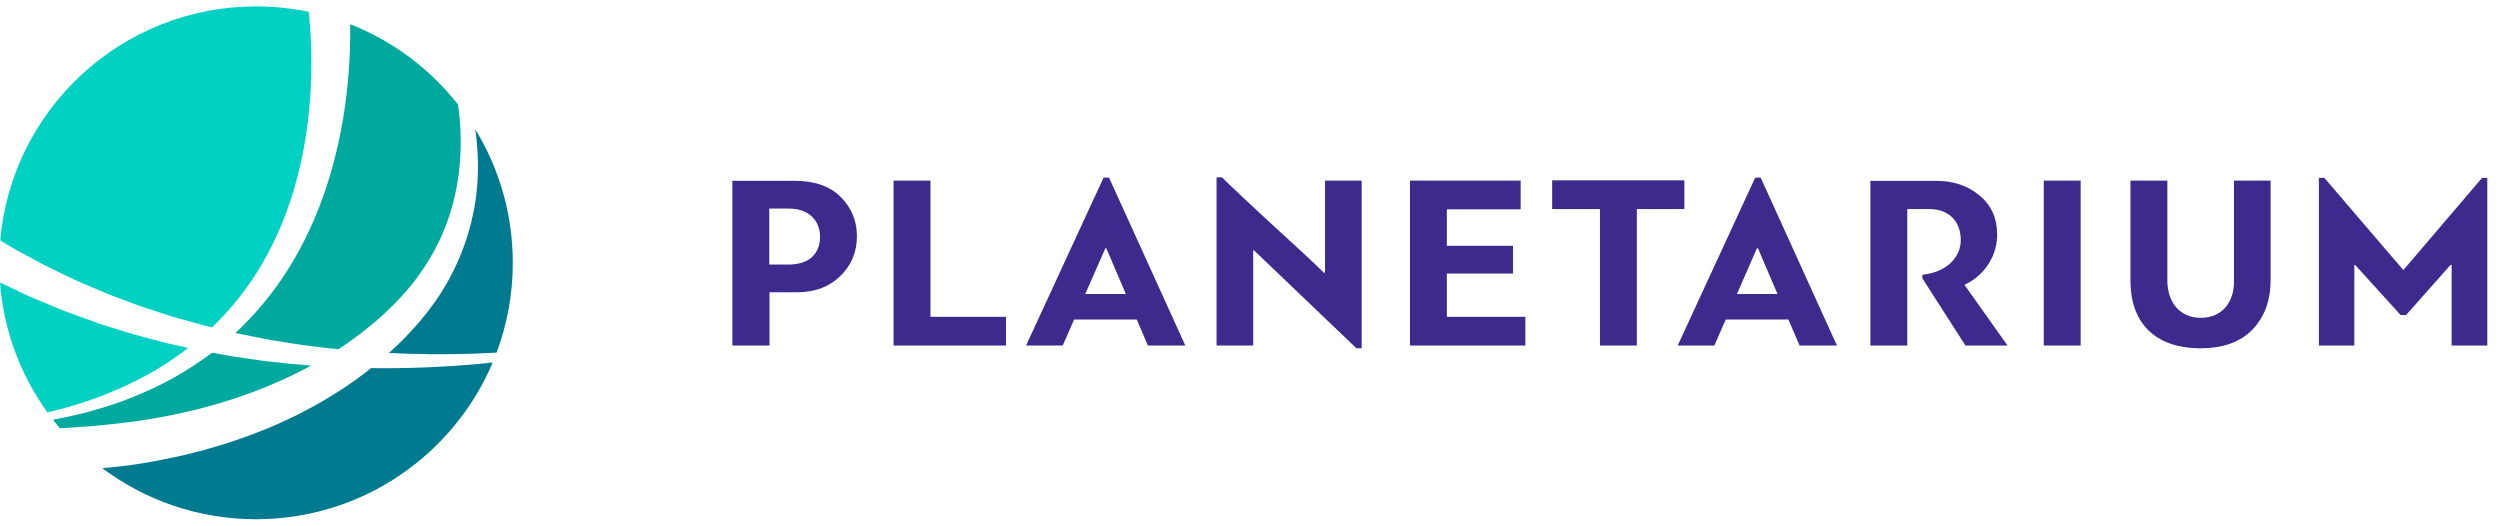
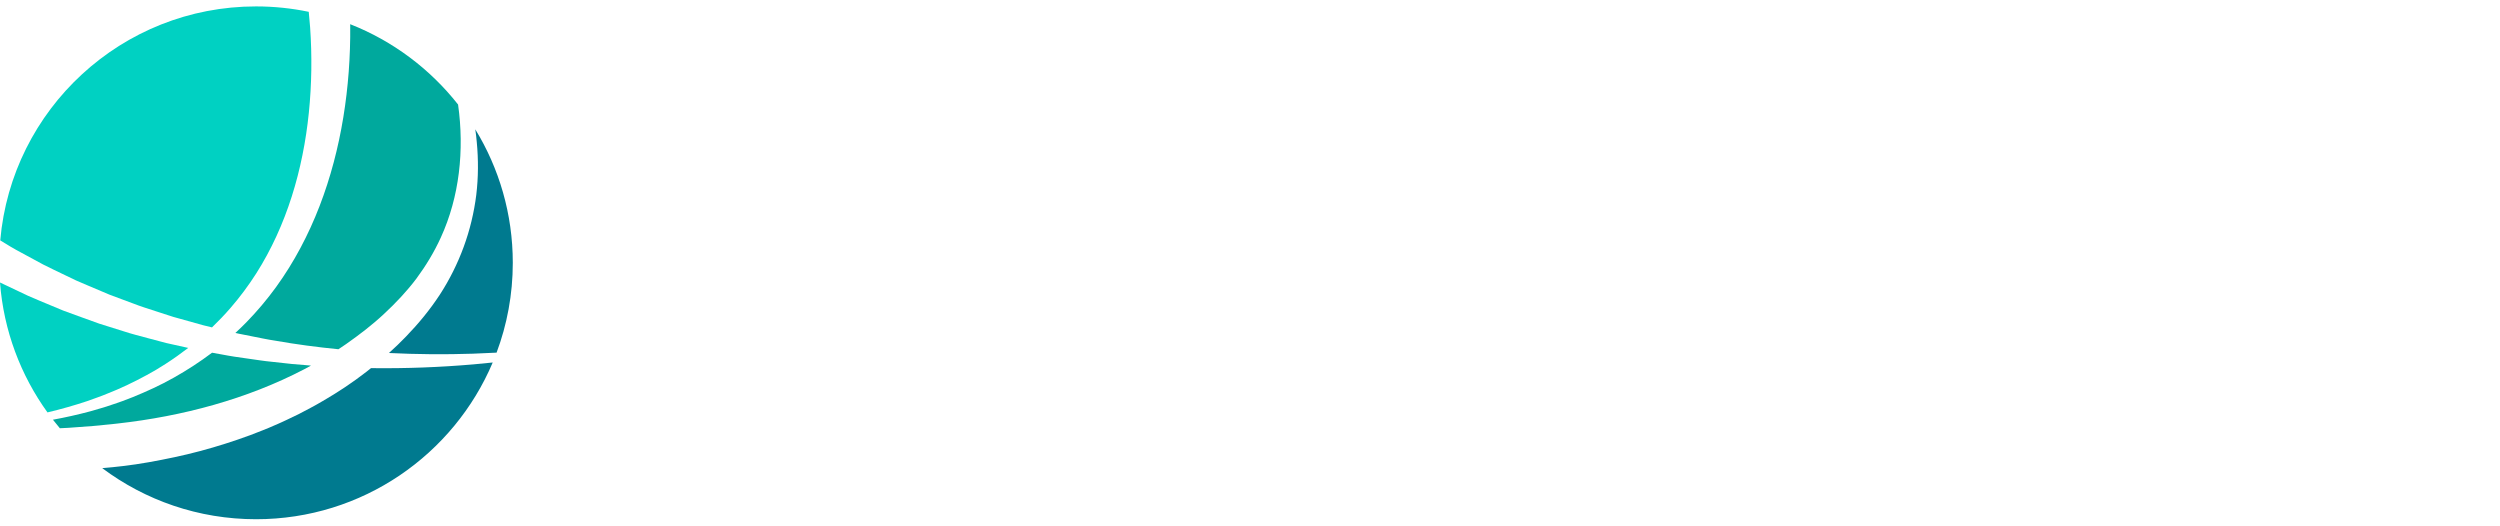
<svg xmlns="http://www.w3.org/2000/svg" width="195" height="41" viewBox="0 0 195 41" fill="none">
  <path fill-rule="evenodd" clip-rule="evenodd" d="M27.2 5.595C27.02 7.978 26.646 10.347 26.03 12.661C25.417 14.973 24.564 17.23 23.432 19.346C22.867 20.404 22.234 21.426 21.53 22.396C20.825 23.366 20.051 24.284 19.216 25.14C18.938 25.424 18.651 25.699 18.36 25.97C18.454 25.991 18.547 26.014 18.641 26.032L19.584 26.219C20.213 26.34 20.84 26.481 21.475 26.574C23.104 26.863 24.747 27.078 26.398 27.241C26.598 27.109 26.799 26.977 26.995 26.838C28.026 26.112 29.035 25.346 29.956 24.482C30.876 23.628 31.732 22.722 32.483 21.726C33.221 20.725 33.871 19.656 34.388 18.518C35.835 15.355 36.23 11.718 35.73 8.155C33.549 5.383 30.651 3.2 27.314 1.887C27.314 1.928 27.316 1.968 27.317 2.009C27.329 3.208 27.288 4.403 27.2 5.595Z" fill="#00A99D" />
  <path fill-rule="evenodd" clip-rule="evenodd" d="M8.386 30.696C8.649 30.587 8.915 30.487 9.174 30.371L9.949 30.019C10.97 29.527 11.973 29 12.917 28.384C13.524 27.993 14.111 27.576 14.68 27.137L13.457 26.865L12.974 26.757L12.495 26.631L11.538 26.377C10.9 26.205 10.258 26.045 9.63 25.837L7.736 25.243L5.867 24.568C5.556 24.453 5.242 24.346 4.933 24.225L4.015 23.843C3.404 23.584 2.785 23.34 2.18 23.068L0.378 22.214L0 22.034C0.286 25.8 1.617 29.273 3.703 32.168C4.743 31.92 5.772 31.63 6.785 31.292C7.32 31.095 7.863 30.92 8.386 30.696Z" fill="#00D1C2" />
  <path fill-rule="evenodd" clip-rule="evenodd" d="M0.854 19.258C0.988 19.343 1.125 19.421 1.266 19.494L1.683 19.72L3.356 20.626C3.92 20.917 4.497 21.18 5.068 21.459L5.927 21.872C6.216 22.004 6.511 22.123 6.803 22.248L8.561 22.992L10.352 23.659C10.945 23.893 11.555 24.08 12.162 24.278L13.073 24.574L13.529 24.721L13.99 24.849L15.838 25.366C16.07 25.426 16.303 25.482 16.536 25.537C17.042 25.049 17.528 24.542 17.986 24.012C18.715 23.17 19.38 22.276 19.978 21.341C20.574 20.404 21.101 19.426 21.564 18.418C22.49 16.402 23.153 14.269 23.592 12.091C24.034 9.913 24.248 7.687 24.282 5.463C24.297 4.35 24.268 3.237 24.189 2.131C24.16 1.727 24.123 1.324 24.082 0.922C22.755 0.646 21.38 0.5 19.971 0.5C9.5 0.5 0.907 8.524 0.02 18.75C0.027 18.755 0.035 18.76 0.042 18.764L0.854 19.258Z" fill="#00D1C2" />
  <path fill-rule="evenodd" clip-rule="evenodd" d="M19.281 27.964L18.304 27.823C17.978 27.779 17.656 27.71 17.331 27.654C17.068 27.605 16.804 27.558 16.541 27.511C16.54 27.511 16.54 27.512 16.539 27.512C15.589 28.229 14.59 28.876 13.559 29.456C12.53 30.041 11.452 30.528 10.364 30.973L9.541 31.289C9.266 31.393 8.986 31.479 8.708 31.575C8.156 31.773 7.588 31.919 7.028 32.087C6.068 32.345 5.101 32.559 4.129 32.738C4.304 32.964 4.485 33.185 4.669 33.403C4.895 33.392 5.122 33.381 5.348 33.369C5.987 33.327 6.624 33.282 7.261 33.227C7.58 33.205 7.898 33.168 8.216 33.134C8.534 33.102 8.852 33.077 9.169 33.035C14.241 32.468 19.253 31.137 23.747 28.793C23.919 28.703 24.088 28.609 24.258 28.516C23.249 28.442 22.241 28.347 21.236 28.223C20.581 28.163 19.933 28.053 19.281 27.964Z" fill="#00A99D" />
  <path fill-rule="evenodd" clip-rule="evenodd" d="M29.09 28.716C29.039 28.716 28.989 28.715 28.939 28.714C28.819 28.809 28.701 28.906 28.581 28.999C27.488 29.848 26.333 30.611 25.139 31.301C24.546 31.655 23.932 31.967 23.322 32.289C22.701 32.587 22.084 32.895 21.45 33.162C20.822 33.445 20.178 33.685 19.538 33.935C18.891 34.167 18.245 34.402 17.589 34.603C16.281 35.021 14.954 35.375 13.615 35.66C12.275 35.943 10.928 36.198 9.568 36.354C9.038 36.419 8.506 36.471 7.973 36.515C11.317 39.017 15.471 40.5 19.972 40.5C28.272 40.5 35.392 35.459 38.431 28.275C37.929 28.328 37.428 28.378 36.926 28.421C34.324 28.646 31.708 28.745 29.09 28.716Z" fill="#007A8F" />
  <path fill-rule="evenodd" clip-rule="evenodd" d="M37.149 15.203C36.978 16.573 36.652 17.933 36.173 19.244C35.694 20.554 35.066 21.815 34.303 22.99C33.536 24.16 32.641 25.247 31.675 26.245C31.247 26.693 30.798 27.12 30.337 27.534C32.511 27.641 34.692 27.66 36.873 27.588C37.493 27.568 38.113 27.54 38.733 27.506C39.55 25.325 39.998 22.965 39.998 20.499C39.998 16.685 38.928 13.12 37.072 10.087C37.121 10.421 37.162 10.757 37.189 11.094C37.318 12.451 37.314 13.831 37.149 15.203Z" fill="#007A8F" />
-   <path fill-rule="evenodd" clip-rule="evenodd" d="M97.749 26.952H94.891V13.833H95.316C96.224 14.73 97.556 15.977 99.314 17.595C101.072 19.194 102.405 20.422 103.274 21.279H103.351V14.087H106.21V27.166H105.804L97.808 19.525H97.749V26.952ZM84.651 22.934L86.216 19.367H86.293L87.819 22.934H84.651ZM88.668 24.922L89.537 26.95H92.454L86.504 13.851H86.08L80.034 26.95H82.893L83.781 24.922H88.668ZM69.698 14.087H72.576V24.71H78.468V26.952H69.698V14.087ZM60.004 16.268V20.635H61.51C63.268 20.635 63.963 19.641 63.963 18.471C63.963 17.243 63.133 16.268 61.529 16.268H60.004ZM57.124 26.951V14.105H62.011C63.557 14.105 64.754 14.534 65.585 15.372C66.415 16.21 66.84 17.224 66.84 18.413C66.84 19.68 66.396 20.713 65.527 21.551C64.657 22.389 63.537 22.799 62.146 22.799H60.022V26.951H57.124ZM118.978 26.952V24.71H112.855V21.338H118.012V19.175H112.855V16.328H118.611V14.087H109.977V26.952H118.978ZM131.382 16.309H127.674V26.952H124.796V16.309H121.068V14.067H131.382V16.309ZM135.478 22.934L137.043 19.367H137.12L138.646 22.934H135.478ZM139.495 24.922L140.364 26.95H143.281L137.332 13.851H136.907L130.861 26.95H133.72L134.608 24.922H139.495ZM151.046 14.107C152.359 14.107 153.48 14.477 154.387 15.237C155.314 15.978 155.778 17.011 155.778 18.317C155.778 19.798 154.947 21.416 153.229 22.215L156.589 26.952H153.306L149.945 21.709V21.436C151.954 21.202 152.939 19.993 152.939 18.726C152.939 17.244 151.992 16.309 150.505 16.309H148.766V26.952H145.889V14.107H151.046ZM162.291 26.952H159.413V14.087H162.291V26.952ZM174.249 14.087H177.107V21.845C177.107 23.424 176.644 24.71 175.697 25.704C174.75 26.679 173.398 27.166 171.641 27.166C168.029 27.166 166.175 25.12 166.175 21.904V14.087H169.053V21.884C169.053 23.502 169.96 24.788 171.66 24.788C173.341 24.788 174.249 23.56 174.249 21.982V14.087ZM183.694 20.656L187.248 24.573H187.674L191.15 20.656C191.189 20.656 191.208 20.656 191.227 20.675V26.952H194.009V13.872H193.603L187.461 21.065L181.299 13.872H180.874V26.952H183.637V20.675C183.656 20.675 183.675 20.675 183.694 20.656Z" fill="#3E2A8C" />
</svg>